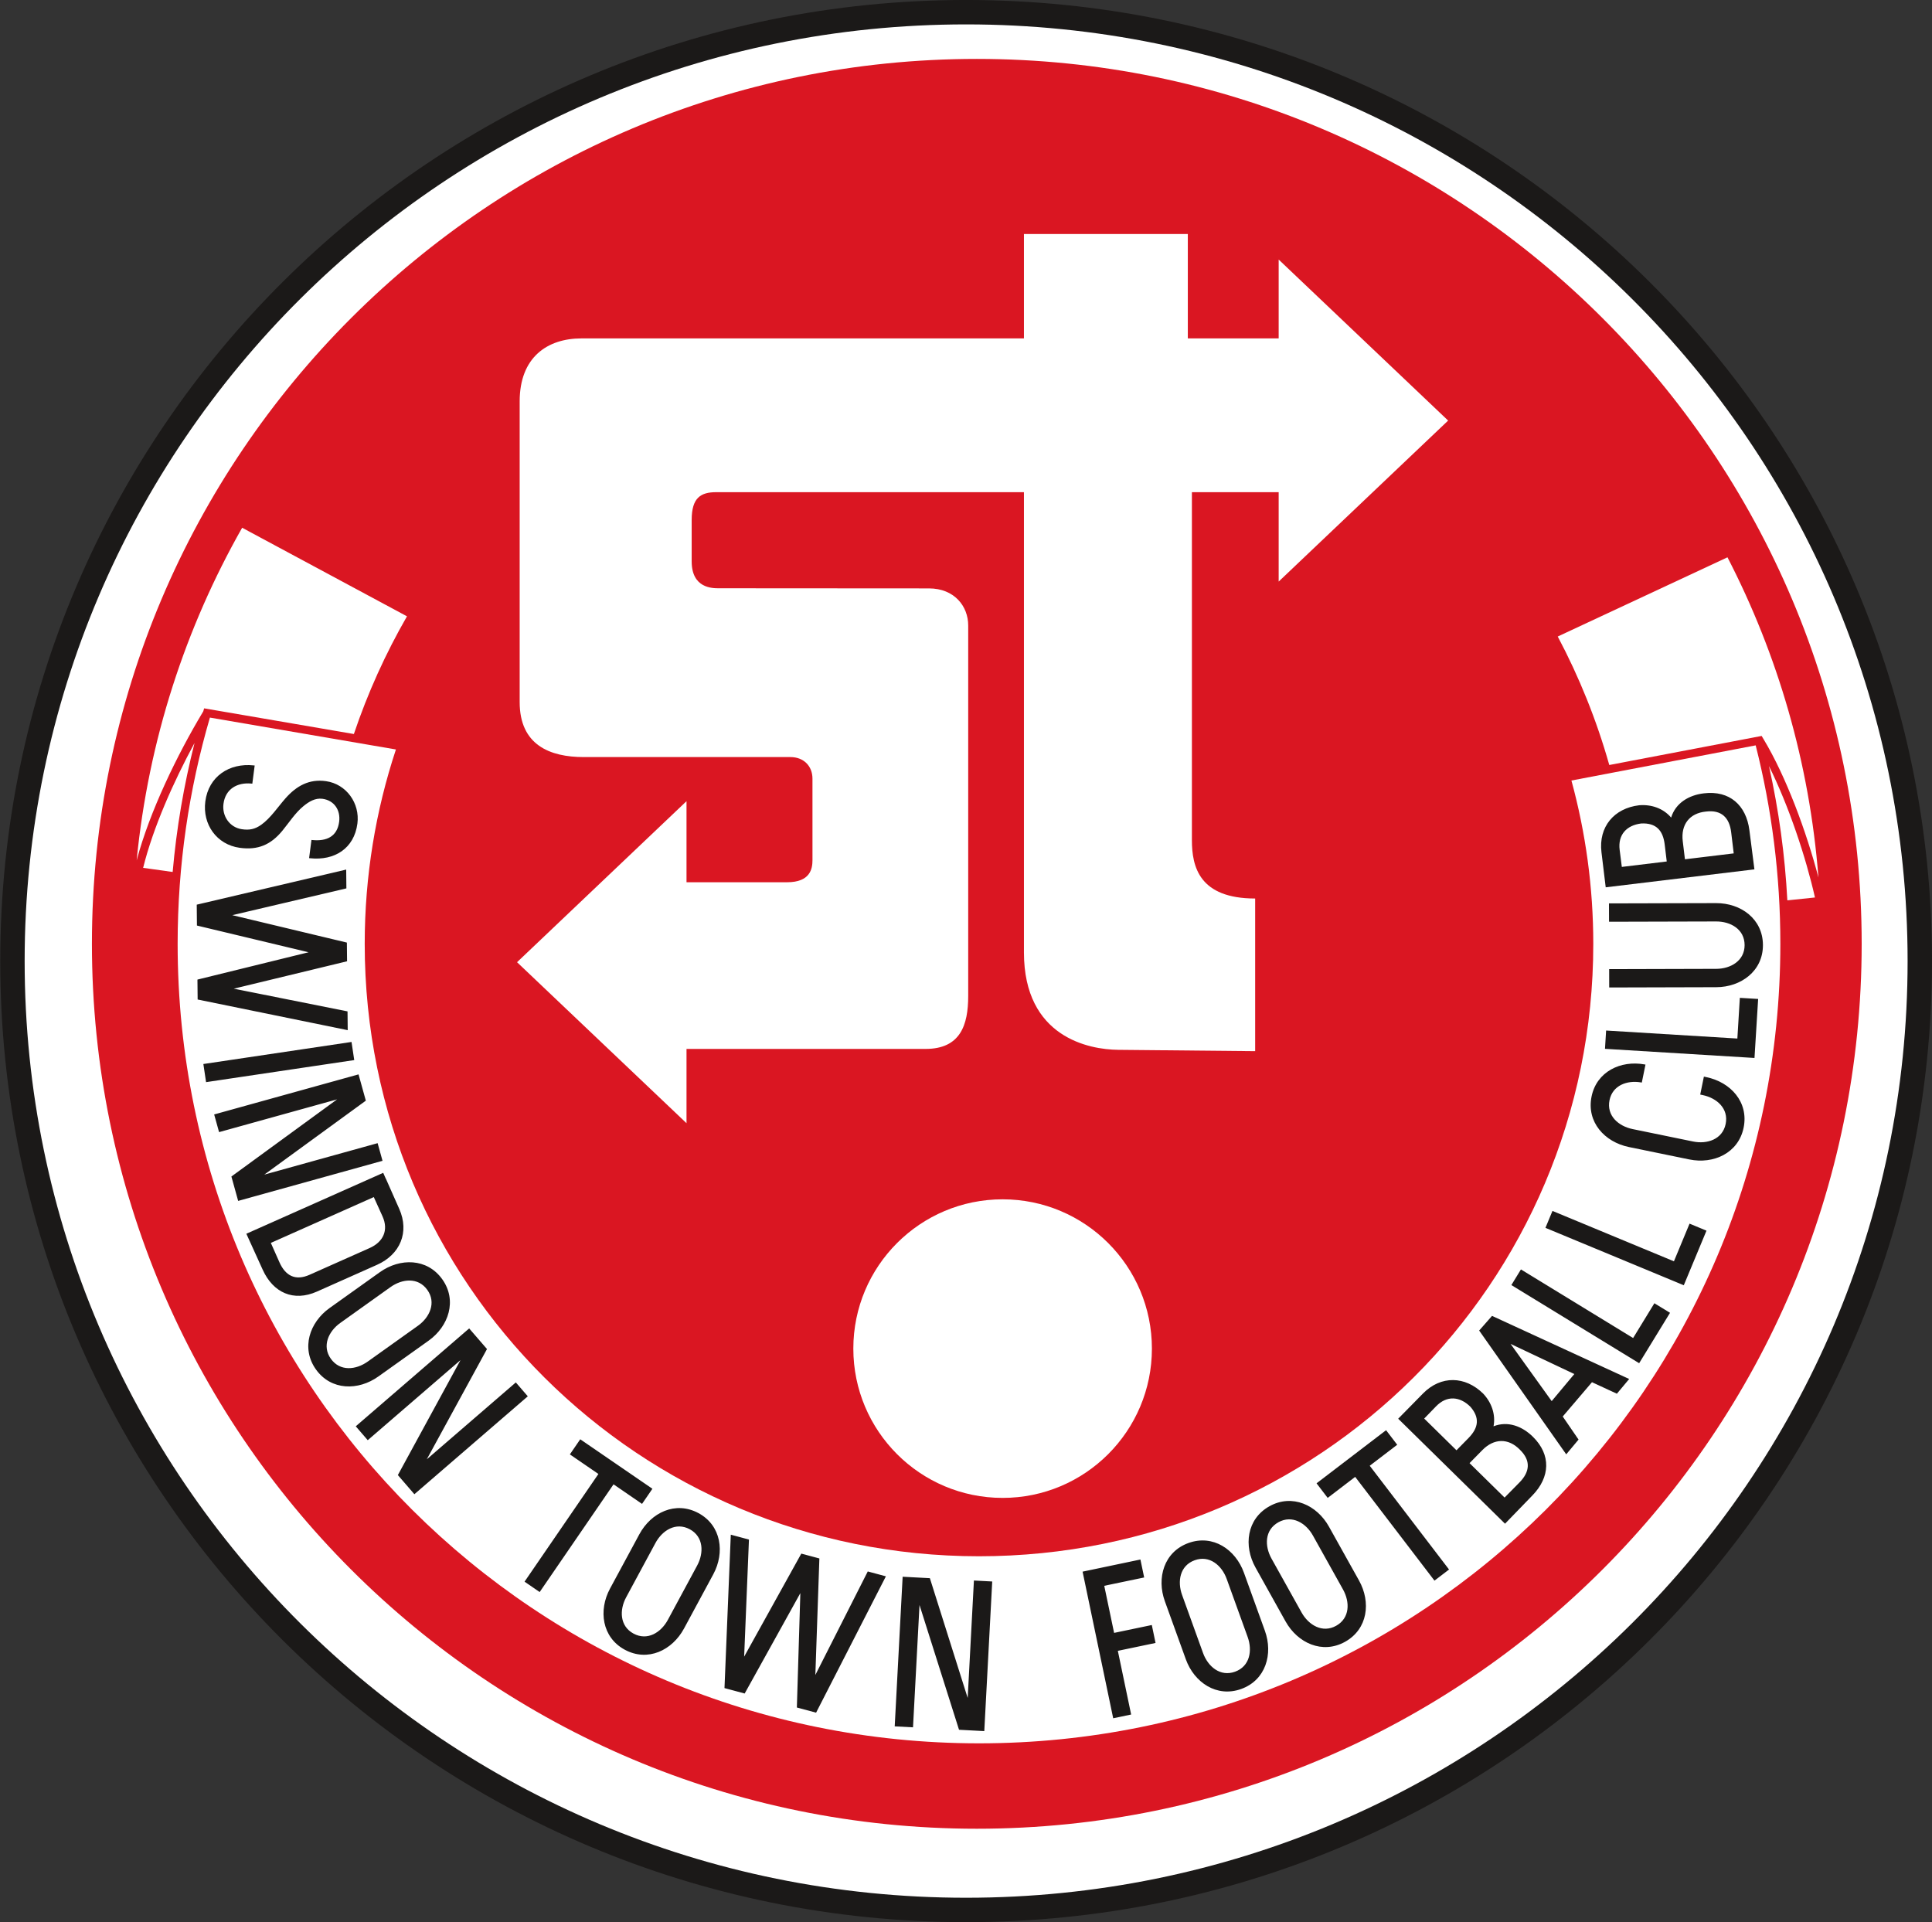
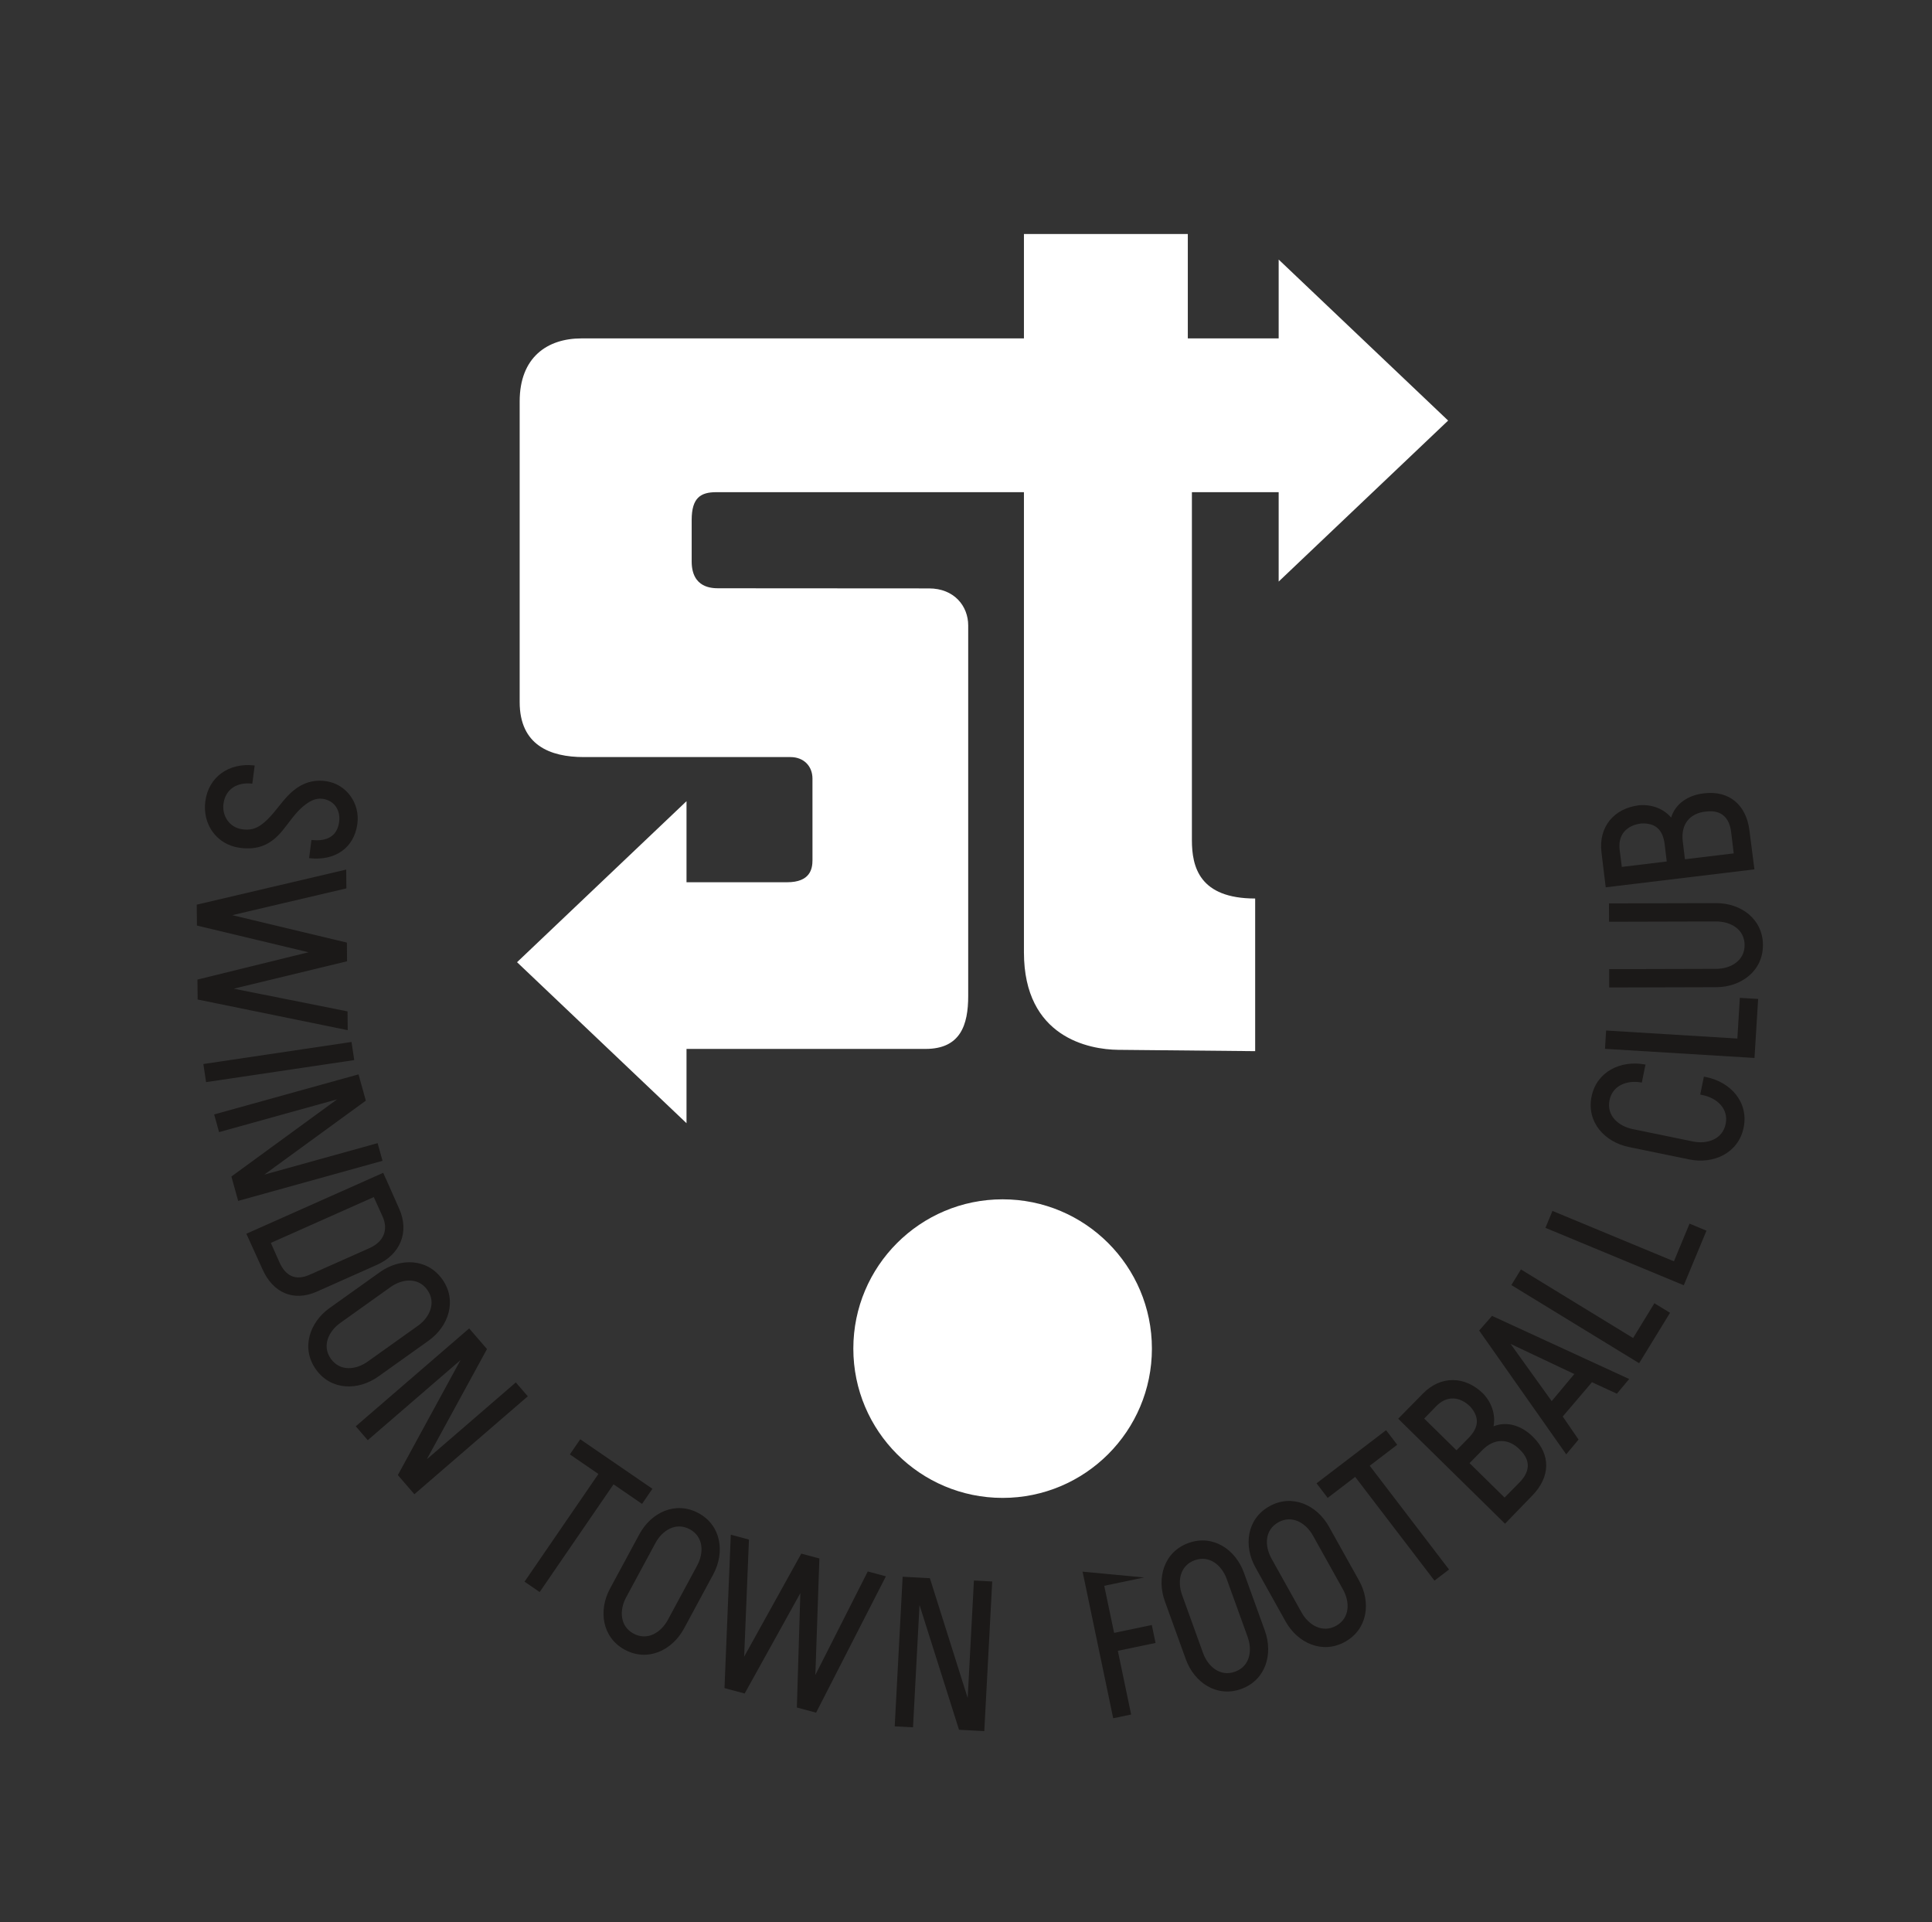
<svg xmlns="http://www.w3.org/2000/svg" width="567pt" height="564.1pt" viewBox="0 0 567 564.1" version="1.1">
  <rect x="0" y="0" width="567" height="564.1" fill="#333333" stroke="none" />
  <g id="surface1">
-     <path style=" stroke:none;fill-rule:evenodd;fill:rgb(10.594%,9.813%,9.424%);fill-opacity:1;" d="M 283.535 -0.004 C 440.09 -0.004 567.004 126.277 567.004 282.047 C 567.004 437.816 440.09 564.094 283.535 564.094 C 126.984 564.094 0.07 437.816 0.07 282.047 C 0.07 126.277 126.984 -0.004 283.535 -0.004 Z M 283.535 -0.004 " />
-     <path style=" stroke:none;fill-rule:evenodd;fill:rgb(100%,100%,100%);fill-opacity:1;" d="M 283.535 7.16 C 436.137 7.16 559.84 130.23 559.84 282.047 C 559.84 433.863 436.137 556.934 283.535 556.934 C 130.938 556.934 7.234 433.863 7.234 282.047 C 7.234 130.23 130.938 7.16 283.535 7.16 Z M 283.535 7.16 " />
-     <path style=" stroke:none;fill-rule:evenodd;fill:rgb(85.547%,8.617%,13.33%);fill-opacity:1;" d="M 286.672 17.289 C 430.094 17.289 546.363 133.562 546.363 276.988 C 546.363 420.41 430.094 536.68 286.672 536.68 C 143.246 536.68 26.977 420.41 26.977 276.988 C 26.977 133.562 143.246 17.289 286.672 17.289 Z M 286.672 17.289 " />
-     <path style=" stroke:none;fill-rule:evenodd;fill:rgb(100%,100%,100%);fill-opacity:1;" d="M 506.977 163.555 C 521.711 192.094 531.051 223.863 533.672 257.512 C 530.105 243.945 524.199 227.965 517.605 216.984 L 517.027 216.016 L 517.016 215.973 L 517.004 215.977 L 516.992 215.961 L 516.949 215.988 L 472.289 224.508 C 468.562 211.312 463.465 198.688 457.164 186.801 Z M 532.652 263.387 L 524.547 264.227 C 523.844 250.969 522.047 237.785 519.156 224.82 C 524.992 236.562 529.961 251.508 532.652 263.387 Z M 40.105 252.496 C 43.566 217.273 54.414 184.215 71.066 154.879 L 119.441 180.871 C 113.172 191.762 107.926 203.32 103.855 215.414 L 59.91 207.879 L 59.648 208.77 L 59.48 209.051 C 52.082 221.379 43.965 238.023 40.105 252.496 Z M 57.094 218.039 C 53.938 230.477 51.793 243.133 50.672 255.898 L 42.008 254.688 C 44.914 242.914 50.922 229.422 57.094 218.039 Z M 57.094 218.039 " />
-     <path style=" stroke:none;fill-rule:evenodd;fill:rgb(100%,100%,100%);fill-opacity:1;" d="M 515.254 218.742 C 519.977 237.371 522.496 256.883 522.496 276.988 C 522.496 407.203 417.18 511.617 287.312 511.617 C 157.449 511.617 52.133 407.203 52.133 276.988 C 52.133 253.93 55.453 231.652 61.605 210.59 L 116.195 219.949 C 110.258 237.895 107.035 257.07 107.035 276.988 C 107.035 376.805 187.652 456.719 287.312 456.719 C 386.973 456.719 467.594 376.805 467.594 276.988 C 467.594 260.402 465.352 244.336 461.18 229.062 Z M 515.254 218.742 " />
    <path style=" stroke:none;fill-rule:evenodd;fill:rgb(100%,100%,100%);fill-opacity:1;" d="M 294.246 351.965 C 318.441 351.965 338.059 371.578 338.059 395.777 C 338.059 419.973 318.441 439.59 294.246 439.59 C 270.051 439.59 250.434 419.973 250.434 395.777 C 250.434 371.578 270.051 351.965 294.246 351.965 Z M 294.246 351.965 " />
    <path style=" stroke:none;fill-rule:evenodd;fill:rgb(100%,100%,100%);fill-opacity:1;" d="M 300.504 68.68 L 348.598 68.68 L 348.598 99.312 L 375.262 99.312 L 375.262 76.172 L 424.996 123.426 L 375.262 170.676 L 375.262 144.441 L 349.797 144.441 L 349.797 246.559 C 349.797 254.426 352.004 263.68 368.363 263.688 L 368.363 308.484 L 328.164 308.094 C 319.672 308.012 300.504 304.469 300.504 279.496 L 300.504 144.441 L 210.215 144.441 C 205.672 144.441 202.992 146.023 202.992 152.598 L 202.992 164.742 C 202.992 172.664 209.074 172.641 210.988 172.641 L 272.645 172.68 C 280.051 172.684 284.148 177.883 284.148 183.562 L 284.148 292.285 C 284.148 300.828 281.859 307.828 271.621 307.828 L 201.477 307.828 L 201.477 329.629 L 151.742 282.379 L 201.477 235.121 L 201.477 258.914 L 230.992 258.914 C 237.82 258.914 238.445 254.934 238.445 252.43 L 238.441 228.508 C 238.441 224.828 235.879 222.18 231.98 222.18 L 171.32 222.18 C 161.43 222.18 152.512 218.688 152.512 206.035 L 152.512 117.801 C 152.512 104.836 160.629 99.312 170.66 99.312 L 300.504 99.312 Z M 300.504 68.68 " />
-     <path style=" stroke:none;fill-rule:evenodd;fill:rgb(10.594%,9.813%,9.424%);fill-opacity:1;" d="M 204.996 444.062 C 211.715 447.688 212.766 455.641 209.34 461.996 L 200.738 477.934 C 197.285 484.324 190.117 487.789 183.363 484.148 C 176.648 480.523 175.594 472.57 179.023 466.215 L 187.629 450.277 C 191.074 443.883 198.242 440.414 204.996 444.062 Z M 202.441 448.797 C 198.348 446.59 194.367 449.113 192.359 452.828 L 183.758 468.77 C 181.762 472.465 181.848 477.215 185.922 479.41 C 190.012 481.621 193.996 479.094 196.004 475.379 L 204.602 459.438 C 206.598 455.742 206.512 450.996 202.441 448.797 Z M 129.797 375.43 C 134.23 381.641 131.672 389.246 125.797 393.441 L 111.051 403.953 C 105.148 408.172 97.168 408.121 92.719 401.887 C 88.285 395.672 90.84 388.07 96.723 383.871 L 111.465 373.355 C 117.367 369.141 125.344 369.191 129.797 375.43 Z M 125.414 378.555 C 122.715 374.762 118.031 375.277 114.59 377.734 L 99.848 388.254 C 96.434 390.691 94.418 395.004 97.098 398.762 C 99.805 402.555 104.484 402.035 107.926 399.578 L 122.672 389.059 C 126.086 386.621 128.098 382.312 125.414 378.555 Z M 348.801 452.824 C 355.988 450.227 362.605 454.727 365.062 461.535 L 371.215 478.57 C 373.68 485.391 371.48 493.059 364.273 495.664 C 357.09 498.258 350.469 493.758 348.012 486.949 L 341.859 469.914 C 339.395 463.094 341.59 455.426 348.801 452.824 Z M 350.629 457.883 C 346.242 459.469 345.48 464.109 346.922 468.09 L 353.07 485.121 C 354.496 489.07 358.098 492.168 362.445 490.602 C 366.836 489.02 367.594 484.379 366.156 480.395 L 360.004 463.363 C 358.578 459.414 354.977 456.312 350.629 457.883 Z M 372.555 442.039 C 379.23 438.316 386.484 441.688 390.012 448.012 L 398.84 463.828 C 402.379 470.172 401.453 478.078 394.746 481.82 C 388.074 485.539 380.816 482.168 377.289 475.848 L 368.469 460.035 C 364.922 453.684 365.852 445.781 372.555 442.039 Z M 375.176 446.742 C 371.105 449.012 371.105 453.715 373.164 457.41 L 381.988 473.227 C 384.031 476.891 388.094 479.371 392.129 477.121 C 396.195 474.848 396.199 470.145 394.137 466.449 L 385.312 450.633 C 383.273 446.973 379.211 444.492 375.176 446.742 Z M 467.094 321.777 C 468.594 314.473 475.633 311.121 482.605 312.371 L 482.91 312.43 L 481.836 317.703 L 481.547 317.652 C 477.535 316.973 473.262 318.496 472.363 322.859 C 471.426 327.426 474.988 330.496 479.133 331.352 L 496.871 334.996 C 500.984 335.844 505.512 334.391 506.441 329.863 C 507.379 325.297 503.816 322.223 499.672 321.371 L 498.977 321.227 L 500.055 315.953 L 500.754 316.102 C 507.879 317.562 513.258 323.426 511.715 330.945 C 510.176 338.422 502.863 341.723 495.789 340.266 L 478.047 336.621 C 470.93 335.16 465.551 329.297 467.094 321.777 Z M 269.855 471.02 L 267.949 506.918 L 262.578 506.637 L 264.906 462.727 L 272.898 463.152 L 283.996 498.309 L 285.824 463.836 L 291.195 464.121 L 288.867 508.031 L 281.453 507.637 Z M 98.934 322.629 L 64.293 332.246 L 62.852 327.059 L 105.223 315.301 L 107.363 323.012 L 77.562 344.719 L 110.824 335.484 L 112.262 340.664 L 69.895 352.43 L 67.91 345.273 Z M 135.141 399.16 L 107.926 422.656 L 104.41 418.578 L 137.691 389.852 L 142.922 395.906 L 125.254 428.266 L 151.383 405.703 L 154.898 409.777 L 121.613 438.512 L 116.762 432.891 Z M 324.074 465.387 L 326.965 479.207 L 338.031 476.895 L 339.129 482.16 L 328.062 484.473 L 331.965 503.16 L 326.699 504.262 L 317.715 461.234 L 334.688 457.672 L 335.789 462.941 Z M 401.988 430.156 L 425.262 460.609 L 420.988 463.871 L 397.715 433.422 L 389.645 439.59 L 386.379 435.312 L 406.785 419.723 L 410.051 423.996 Z M 180.059 435.609 L 158.383 467.219 L 153.945 464.172 L 175.621 432.566 L 167.246 426.824 L 170.289 422.387 L 191.469 436.91 L 188.426 441.348 Z M 479.285 392.672 L 485.527 382.465 L 490.117 385.27 L 481.055 400.062 L 443.555 377.129 L 446.363 372.539 Z M 491.262 370.156 L 495.848 359.105 L 500.816 361.164 L 494.156 377.184 L 453.555 360.336 L 455.617 355.371 Z M 509.879 304.781 L 510.605 292.84 L 515.977 293.164 L 514.906 310.48 L 471.031 307.801 L 471.359 302.43 Z M 103.164 305.785 L 103.961 311.105 L 60.477 317.578 L 59.684 312.258 Z M 218.391 486.184 L 235.164 455.941 L 240.469 457.363 L 239.289 491.555 L 254.672 461.176 L 259.992 462.605 L 239.504 502.621 L 233.863 501.105 L 234.883 467.539 L 218.547 496.996 L 212.621 495.406 L 214.473 450.387 L 219.801 451.816 Z M 68.172 268.574 L 101.801 276.621 L 101.855 282.109 L 68.602 290.148 L 101.992 296.812 L 102.047 302.324 L 58.004 293.328 L 57.945 287.48 L 90.555 279.461 L 57.797 271.621 L 57.738 265.492 L 101.602 255.195 L 101.656 260.715 Z M 467.211 405.637 L 458.629 415.703 L 463.27 422.477 L 459.652 426.805 L 434.102 390.473 L 437.883 386.172 L 478.129 404.695 L 474.52 409.016 Z M 455.387 411.188 L 462.031 403.238 L 443.324 394.395 Z M 113.234 345.938 L 113.254 345.93 L 117.172 354.777 C 120.211 361.621 117.43 368.164 110.66 371.18 L 93.027 379.035 C 86.121 382.109 80.148 379.363 77.094 372.621 L 72.297 362.07 L 112.461 344.191 Z M 109.699 351.305 L 79.484 364.758 L 82.008 370.438 C 83.789 374.449 86.73 375.945 90.84 374.117 L 108.473 366.266 C 112.449 364.496 114.105 361.051 112.262 356.969 Z M 438.32 418.578 C 442.504 416.914 446.777 418.578 449.883 421.66 C 455.277 426.965 454.914 433.516 449.758 438.836 L 441.695 447.164 L 410.34 416.352 L 417.629 408.938 C 422.891 403.602 429.988 403.785 435.281 408.988 C 437.73 411.586 438.988 415.07 438.32 418.578 Z M 427.445 425.617 L 430.965 422.031 C 433.926 419.02 434.355 416.074 431.504 412.816 C 428.395 409.762 424.59 409.484 421.465 412.703 L 417.973 416.309 Z M 431.281 429.387 L 441.562 439.492 L 445.922 435.066 C 449.004 431.938 449.312 428.652 446.105 425.496 C 442.684 421.949 438.441 422.102 435.047 425.555 Z M 490.441 239.934 C 491.758 235.621 495.719 233.32 500.066 232.82 C 507.574 231.91 512.469 236.289 513.41 243.633 L 514.883 255.133 L 471.242 260.402 L 469.992 250.078 C 469.109 242.645 473.691 237.203 481.051 236.32 C 484.629 236.027 488.109 237.203 490.441 239.934 Z M 475.969 254.414 L 489.152 252.82 L 488.551 247.828 C 488.047 243.645 485.996 241.465 481.676 241.664 C 477.363 242.184 474.766 244.984 475.336 249.434 Z M 494.492 252.176 L 508.809 250.445 L 508.066 244.277 C 507.547 239.914 505.172 237.621 500.703 238.164 C 495.797 238.621 493.27 242.035 493.848 246.844 Z M 472.199 265.121 L 503.633 265.039 C 510.898 265.02 517.363 269.672 517.383 277.34 C 517.406 284.98 510.938 289.691 503.699 289.711 L 472.266 289.797 L 472.254 284.414 L 503.684 284.328 C 507.879 284.32 512.016 281.973 512.004 277.352 C 511.992 272.691 507.879 270.406 503.648 270.422 L 472.215 270.504 Z M 104.891 241.688 C 103.934 249.039 98.145 252.621 91.02 251.871 L 90.715 251.836 L 91.406 246.504 L 91.695 246.531 C 95.785 246.922 98.961 245.57 99.535 241.16 C 99.98 237.754 98.094 234.887 94.629 234.422 C 92.457 234.133 90.629 235.289 89.023 236.605 C 86.656 238.551 84.848 241.379 82.91 243.746 C 79.504 247.906 75.719 249.551 70.34 248.805 C 63.566 247.867 59.383 241.898 60.254 235.203 C 61.207 227.871 67.285 223.863 74.434 224.621 L 74.742 224.652 L 74.051 229.984 L 73.758 229.953 C 69.598 229.562 66.152 231.547 65.586 235.898 C 65.121 239.441 67.348 242.805 70.957 243.348 C 73.195 243.688 74.828 243.355 76.684 242.035 C 79.406 240.102 81.59 236.762 83.812 234.254 C 87.02 230.637 90.746 228.539 95.695 229.254 C 101.664 230.109 105.664 235.746 104.891 241.688 Z M 104.891 241.688 " />
+     <path style=" stroke:none;fill-rule:evenodd;fill:rgb(10.594%,9.813%,9.424%);fill-opacity:1;" d="M 204.996 444.062 C 211.715 447.688 212.766 455.641 209.34 461.996 L 200.738 477.934 C 197.285 484.324 190.117 487.789 183.363 484.148 C 176.648 480.523 175.594 472.57 179.023 466.215 L 187.629 450.277 C 191.074 443.883 198.242 440.414 204.996 444.062 Z M 202.441 448.797 C 198.348 446.59 194.367 449.113 192.359 452.828 L 183.758 468.77 C 181.762 472.465 181.848 477.215 185.922 479.41 C 190.012 481.621 193.996 479.094 196.004 475.379 L 204.602 459.438 C 206.598 455.742 206.512 450.996 202.441 448.797 Z M 129.797 375.43 C 134.23 381.641 131.672 389.246 125.797 393.441 L 111.051 403.953 C 105.148 408.172 97.168 408.121 92.719 401.887 C 88.285 395.672 90.84 388.07 96.723 383.871 L 111.465 373.355 C 117.367 369.141 125.344 369.191 129.797 375.43 Z M 125.414 378.555 C 122.715 374.762 118.031 375.277 114.59 377.734 L 99.848 388.254 C 96.434 390.691 94.418 395.004 97.098 398.762 C 99.805 402.555 104.484 402.035 107.926 399.578 L 122.672 389.059 C 126.086 386.621 128.098 382.312 125.414 378.555 Z M 348.801 452.824 C 355.988 450.227 362.605 454.727 365.062 461.535 L 371.215 478.57 C 373.68 485.391 371.48 493.059 364.273 495.664 C 357.09 498.258 350.469 493.758 348.012 486.949 L 341.859 469.914 C 339.395 463.094 341.59 455.426 348.801 452.824 Z M 350.629 457.883 C 346.242 459.469 345.48 464.109 346.922 468.09 L 353.07 485.121 C 354.496 489.07 358.098 492.168 362.445 490.602 C 366.836 489.02 367.594 484.379 366.156 480.395 L 360.004 463.363 C 358.578 459.414 354.977 456.312 350.629 457.883 Z M 372.555 442.039 C 379.23 438.316 386.484 441.688 390.012 448.012 L 398.84 463.828 C 402.379 470.172 401.453 478.078 394.746 481.82 C 388.074 485.539 380.816 482.168 377.289 475.848 L 368.469 460.035 C 364.922 453.684 365.852 445.781 372.555 442.039 Z M 375.176 446.742 C 371.105 449.012 371.105 453.715 373.164 457.41 L 381.988 473.227 C 384.031 476.891 388.094 479.371 392.129 477.121 C 396.195 474.848 396.199 470.145 394.137 466.449 L 385.312 450.633 C 383.273 446.973 379.211 444.492 375.176 446.742 Z M 467.094 321.777 C 468.594 314.473 475.633 311.121 482.605 312.371 L 482.91 312.43 L 481.836 317.703 L 481.547 317.652 C 477.535 316.973 473.262 318.496 472.363 322.859 C 471.426 327.426 474.988 330.496 479.133 331.352 L 496.871 334.996 C 500.984 335.844 505.512 334.391 506.441 329.863 C 507.379 325.297 503.816 322.223 499.672 321.371 L 498.977 321.227 L 500.055 315.953 L 500.754 316.102 C 507.879 317.562 513.258 323.426 511.715 330.945 C 510.176 338.422 502.863 341.723 495.789 340.266 L 478.047 336.621 C 470.93 335.16 465.551 329.297 467.094 321.777 Z M 269.855 471.02 L 267.949 506.918 L 262.578 506.637 L 264.906 462.727 L 272.898 463.152 L 283.996 498.309 L 285.824 463.836 L 291.195 464.121 L 288.867 508.031 L 281.453 507.637 Z M 98.934 322.629 L 64.293 332.246 L 62.852 327.059 L 105.223 315.301 L 107.363 323.012 L 77.562 344.719 L 110.824 335.484 L 112.262 340.664 L 69.895 352.43 L 67.91 345.273 Z M 135.141 399.16 L 107.926 422.656 L 104.41 418.578 L 137.691 389.852 L 142.922 395.906 L 125.254 428.266 L 151.383 405.703 L 154.898 409.777 L 121.613 438.512 L 116.762 432.891 Z M 324.074 465.387 L 326.965 479.207 L 338.031 476.895 L 339.129 482.16 L 328.062 484.473 L 331.965 503.16 L 326.699 504.262 L 317.715 461.234 L 335.789 462.941 Z M 401.988 430.156 L 425.262 460.609 L 420.988 463.871 L 397.715 433.422 L 389.645 439.59 L 386.379 435.312 L 406.785 419.723 L 410.051 423.996 Z M 180.059 435.609 L 158.383 467.219 L 153.945 464.172 L 175.621 432.566 L 167.246 426.824 L 170.289 422.387 L 191.469 436.91 L 188.426 441.348 Z M 479.285 392.672 L 485.527 382.465 L 490.117 385.27 L 481.055 400.062 L 443.555 377.129 L 446.363 372.539 Z M 491.262 370.156 L 495.848 359.105 L 500.816 361.164 L 494.156 377.184 L 453.555 360.336 L 455.617 355.371 Z M 509.879 304.781 L 510.605 292.84 L 515.977 293.164 L 514.906 310.48 L 471.031 307.801 L 471.359 302.43 Z M 103.164 305.785 L 103.961 311.105 L 60.477 317.578 L 59.684 312.258 Z M 218.391 486.184 L 235.164 455.941 L 240.469 457.363 L 239.289 491.555 L 254.672 461.176 L 259.992 462.605 L 239.504 502.621 L 233.863 501.105 L 234.883 467.539 L 218.547 496.996 L 212.621 495.406 L 214.473 450.387 L 219.801 451.816 Z M 68.172 268.574 L 101.801 276.621 L 101.855 282.109 L 68.602 290.148 L 101.992 296.812 L 102.047 302.324 L 58.004 293.328 L 57.945 287.48 L 90.555 279.461 L 57.797 271.621 L 57.738 265.492 L 101.602 255.195 L 101.656 260.715 Z M 467.211 405.637 L 458.629 415.703 L 463.27 422.477 L 459.652 426.805 L 434.102 390.473 L 437.883 386.172 L 478.129 404.695 L 474.52 409.016 Z M 455.387 411.188 L 462.031 403.238 L 443.324 394.395 Z M 113.234 345.938 L 113.254 345.93 L 117.172 354.777 C 120.211 361.621 117.43 368.164 110.66 371.18 L 93.027 379.035 C 86.121 382.109 80.148 379.363 77.094 372.621 L 72.297 362.07 L 112.461 344.191 Z M 109.699 351.305 L 79.484 364.758 L 82.008 370.438 C 83.789 374.449 86.73 375.945 90.84 374.117 L 108.473 366.266 C 112.449 364.496 114.105 361.051 112.262 356.969 Z M 438.32 418.578 C 442.504 416.914 446.777 418.578 449.883 421.66 C 455.277 426.965 454.914 433.516 449.758 438.836 L 441.695 447.164 L 410.34 416.352 L 417.629 408.938 C 422.891 403.602 429.988 403.785 435.281 408.988 C 437.73 411.586 438.988 415.07 438.32 418.578 Z M 427.445 425.617 L 430.965 422.031 C 433.926 419.02 434.355 416.074 431.504 412.816 C 428.395 409.762 424.59 409.484 421.465 412.703 L 417.973 416.309 Z M 431.281 429.387 L 441.562 439.492 L 445.922 435.066 C 449.004 431.938 449.312 428.652 446.105 425.496 C 442.684 421.949 438.441 422.102 435.047 425.555 Z M 490.441 239.934 C 491.758 235.621 495.719 233.32 500.066 232.82 C 507.574 231.91 512.469 236.289 513.41 243.633 L 514.883 255.133 L 471.242 260.402 L 469.992 250.078 C 469.109 242.645 473.691 237.203 481.051 236.32 C 484.629 236.027 488.109 237.203 490.441 239.934 Z M 475.969 254.414 L 489.152 252.82 L 488.551 247.828 C 488.047 243.645 485.996 241.465 481.676 241.664 C 477.363 242.184 474.766 244.984 475.336 249.434 Z M 494.492 252.176 L 508.809 250.445 L 508.066 244.277 C 507.547 239.914 505.172 237.621 500.703 238.164 C 495.797 238.621 493.27 242.035 493.848 246.844 Z M 472.199 265.121 L 503.633 265.039 C 510.898 265.02 517.363 269.672 517.383 277.34 C 517.406 284.98 510.938 289.691 503.699 289.711 L 472.266 289.797 L 472.254 284.414 L 503.684 284.328 C 507.879 284.32 512.016 281.973 512.004 277.352 C 511.992 272.691 507.879 270.406 503.648 270.422 L 472.215 270.504 Z M 104.891 241.688 C 103.934 249.039 98.145 252.621 91.02 251.871 L 90.715 251.836 L 91.406 246.504 L 91.695 246.531 C 95.785 246.922 98.961 245.57 99.535 241.16 C 99.98 237.754 98.094 234.887 94.629 234.422 C 92.457 234.133 90.629 235.289 89.023 236.605 C 86.656 238.551 84.848 241.379 82.91 243.746 C 79.504 247.906 75.719 249.551 70.34 248.805 C 63.566 247.867 59.383 241.898 60.254 235.203 C 61.207 227.871 67.285 223.863 74.434 224.621 L 74.742 224.652 L 74.051 229.984 L 73.758 229.953 C 69.598 229.562 66.152 231.547 65.586 235.898 C 65.121 239.441 67.348 242.805 70.957 243.348 C 73.195 243.688 74.828 243.355 76.684 242.035 C 79.406 240.102 81.59 236.762 83.812 234.254 C 87.02 230.637 90.746 228.539 95.695 229.254 C 101.664 230.109 105.664 235.746 104.891 241.688 Z M 104.891 241.688 " />
  </g>
</svg>